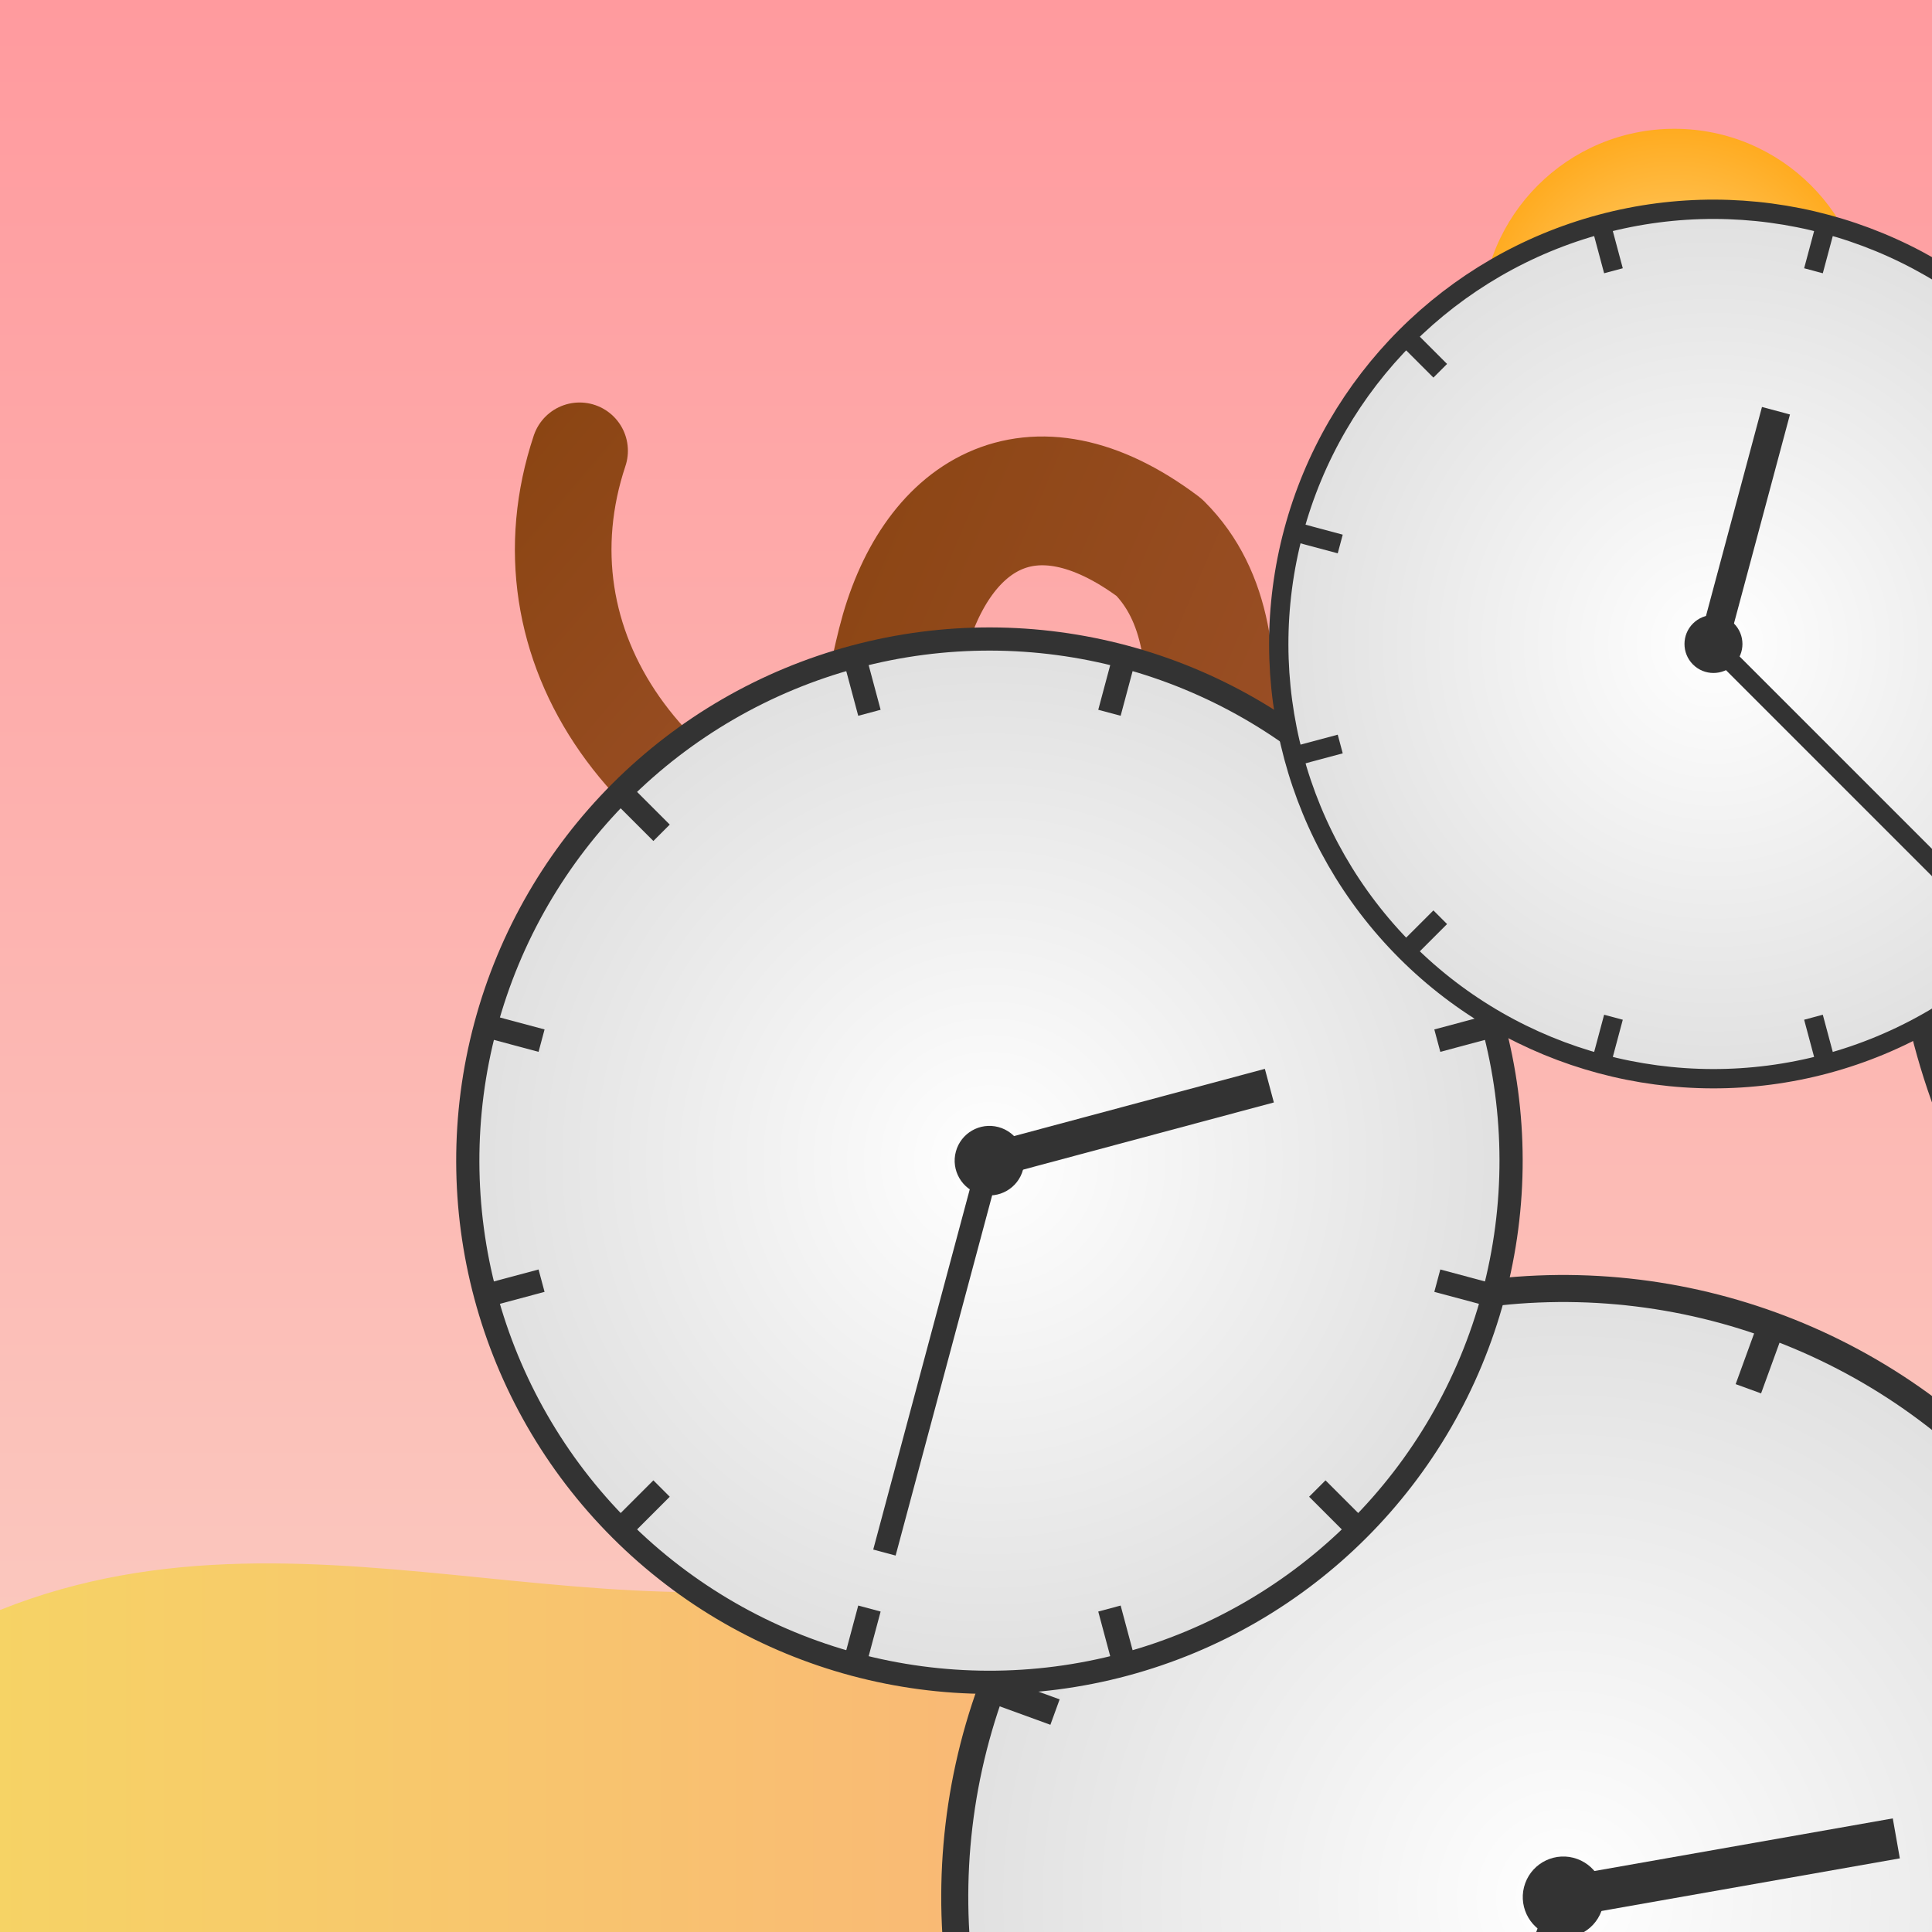
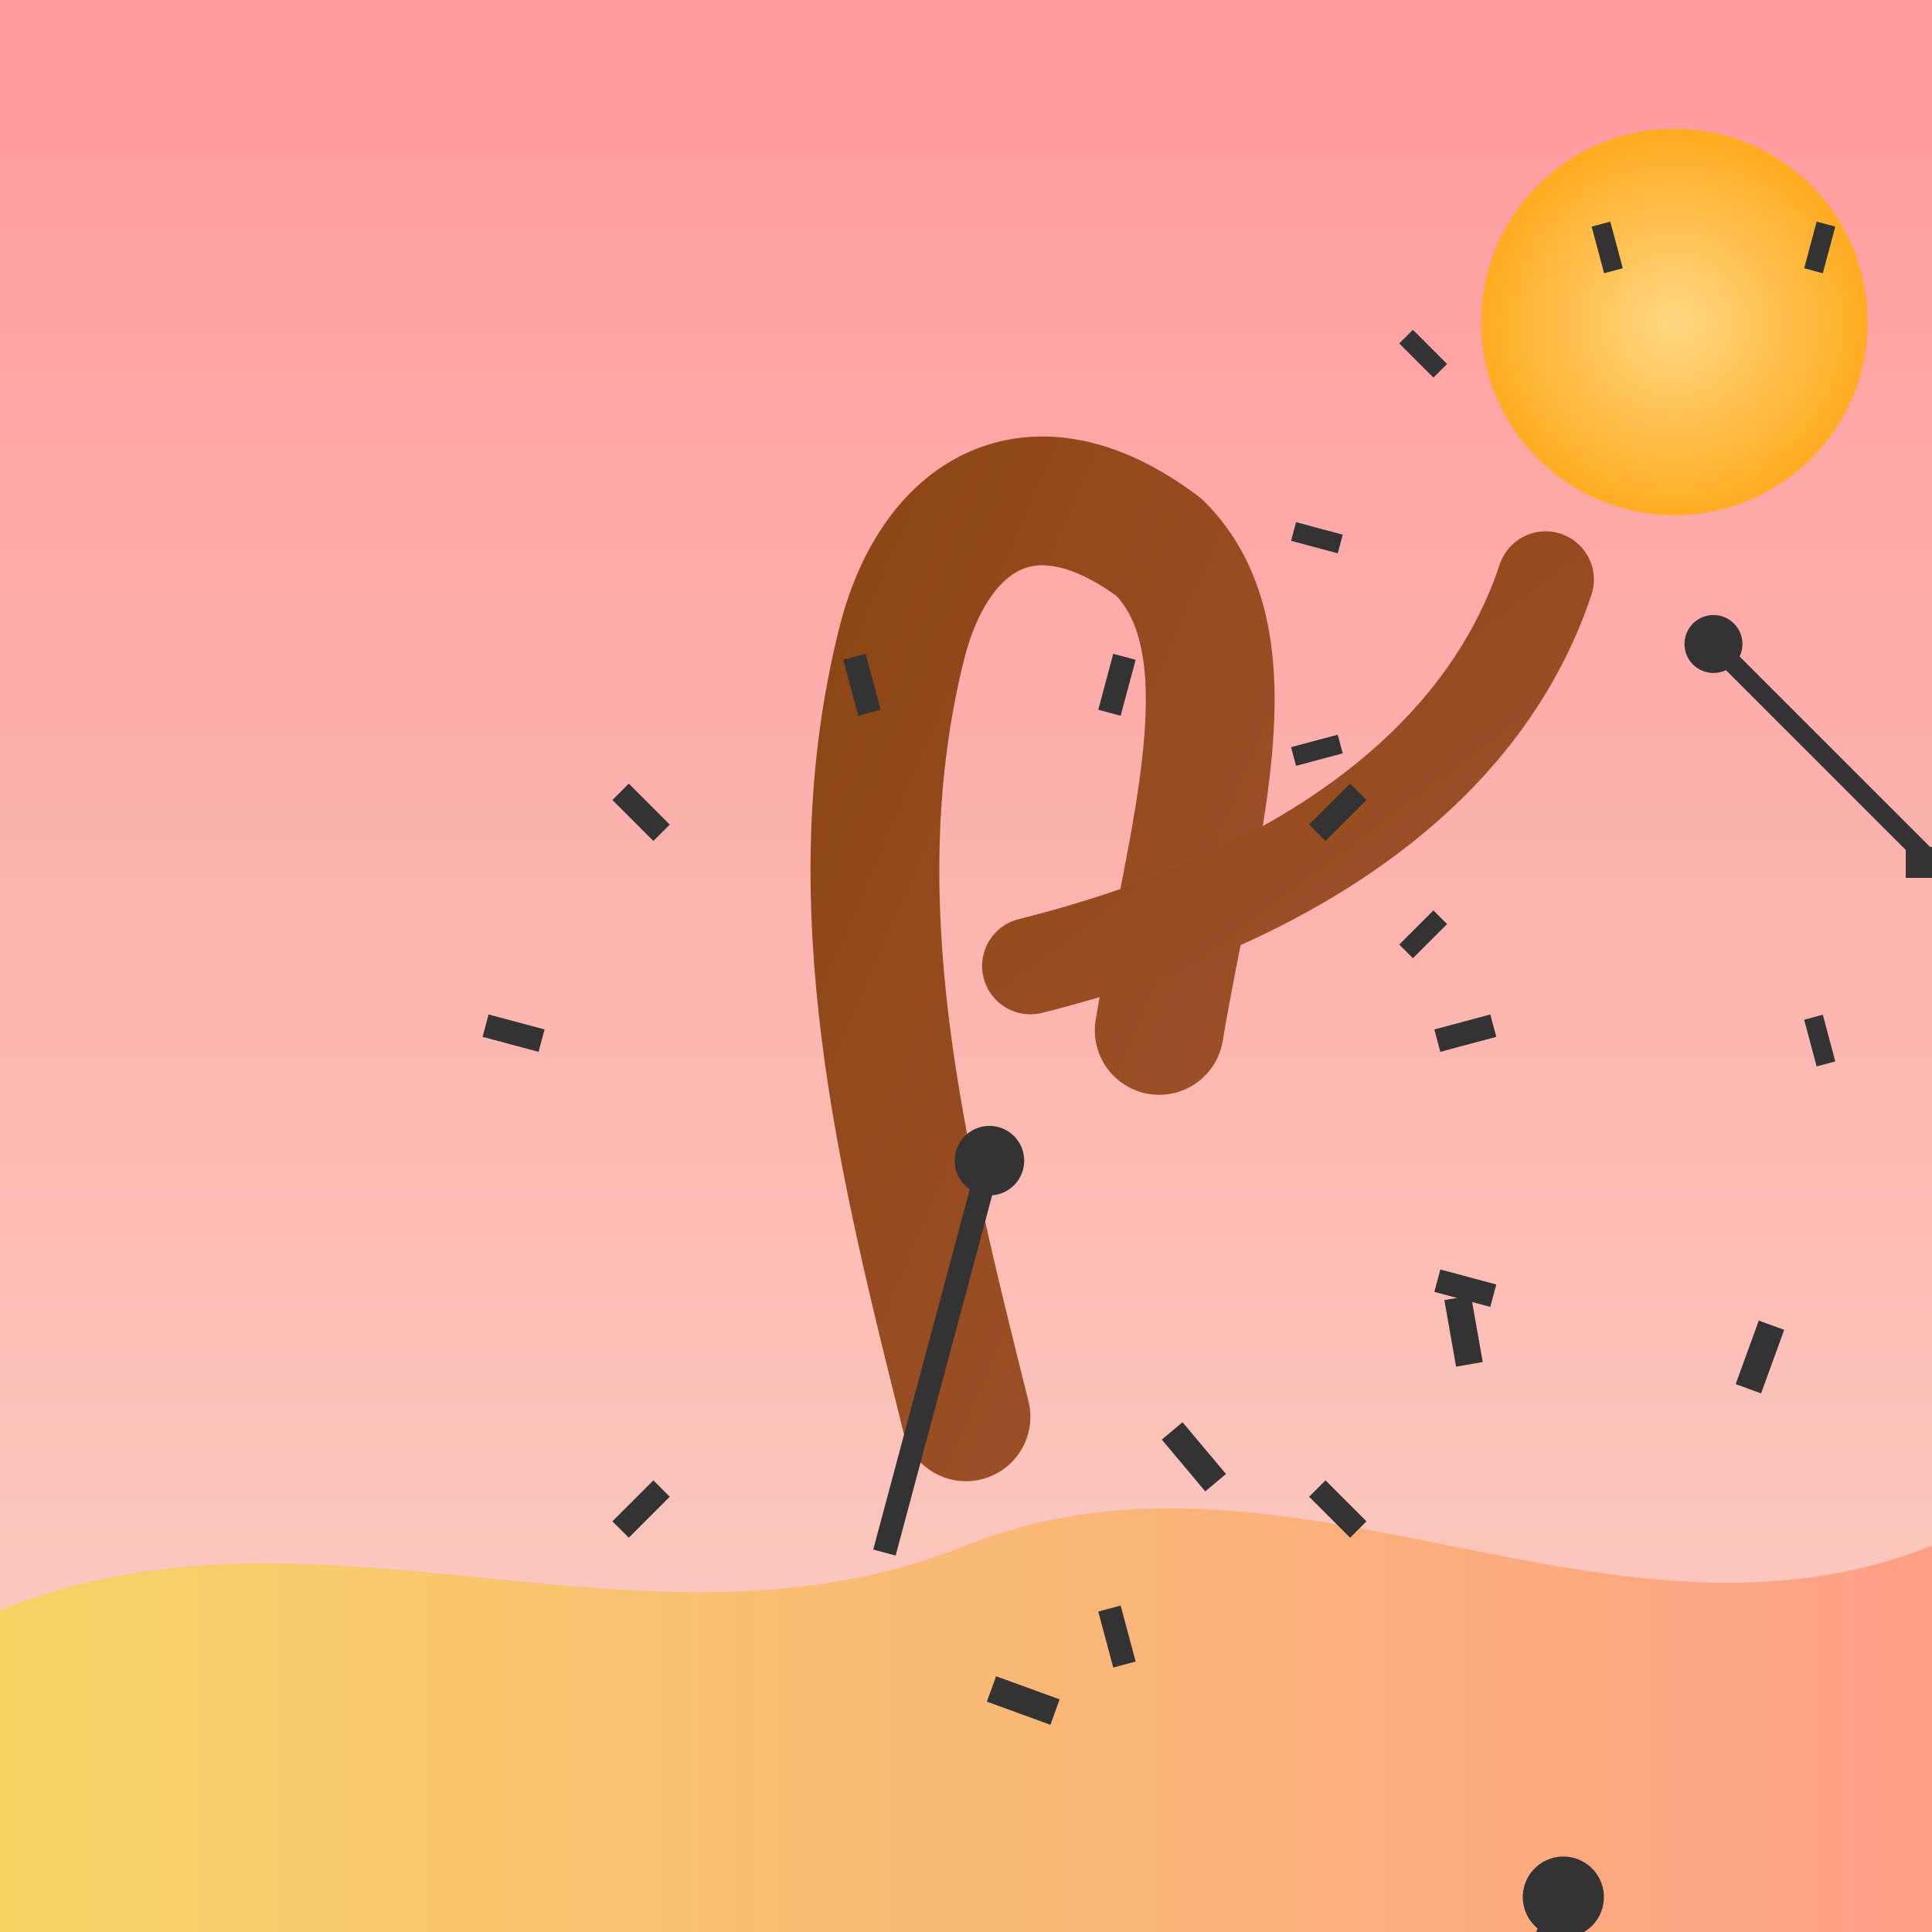
<svg xmlns="http://www.w3.org/2000/svg" viewBox="0 0 300 300">
  <rect x="0" y="0" width="300" height="300" fill="#808080" stroke="none" />
  <defs>
    <linearGradient id="skyGrad" x1="0" y1="0" x2="0" y2="1">
      <stop offset="0%" stop-color="#ff9a9e" />
      <stop offset="100%" stop-color="#fad0c4" />
    </linearGradient>
    <linearGradient id="sandGrad" x1="0" y1="0" x2="1" y2="0">
      <stop offset="0%" stop-color="#f6d365" />
      <stop offset="100%" stop-color="#fda085" />
    </linearGradient>
    <linearGradient id="trunkGrad" x1="0" y1="0" x2="1" y2="1">
      <stop offset="0%" stop-color="#8b4513" />
      <stop offset="100%" stop-color="#a0522d" />
    </linearGradient>
    <radialGradient id="clockFace" cx="50%" cy="50%" r="50%">
      <stop offset="0%" stop-color="#ffffff" />
      <stop offset="100%" stop-color="#e0e0e0" />
    </radialGradient>
    <radialGradient id="sunGrad" cx="50%" cy="50%" r="50%">
      <stop offset="0%" stop-color="#ffe47a" />
      <stop offset="100%" stop-color="#ffae00" />
    </radialGradient>
    <symbol id="clockSymbol" viewBox="-50 -50 100 100">
-       <circle cx="0" cy="0" r="45" fill="url(#clockFace)" stroke="#333" stroke-width="2" />
      <g>
        <line x1="0" y1="-40" x2="0" y2="-45" stroke="#333" stroke-width="2" transform="rotate(0)" />
        <line x1="0" y1="-40" x2="0" y2="-45" stroke="#333" stroke-width="2" transform="rotate(30)" />
        <line x1="0" y1="-40" x2="0" y2="-45" stroke="#333" stroke-width="2" transform="rotate(60)" />
        <line x1="0" y1="-40" x2="0" y2="-45" stroke="#333" stroke-width="2" transform="rotate(90)" />
        <line x1="0" y1="-40" x2="0" y2="-45" stroke="#333" stroke-width="2" transform="rotate(120)" />
        <line x1="0" y1="-40" x2="0" y2="-45" stroke="#333" stroke-width="2" transform="rotate(150)" />
-         <line x1="0" y1="-40" x2="0" y2="-45" stroke="#333" stroke-width="2" transform="rotate(180)" />
        <line x1="0" y1="-40" x2="0" y2="-45" stroke="#333" stroke-width="2" transform="rotate(210)" />
-         <line x1="0" y1="-40" x2="0" y2="-45" stroke="#333" stroke-width="2" transform="rotate(240)" />
        <line x1="0" y1="-40" x2="0" y2="-45" stroke="#333" stroke-width="2" transform="rotate(270)" />
        <line x1="0" y1="-40" x2="0" y2="-45" stroke="#333" stroke-width="2" transform="rotate(300)" />
        <line x1="0" y1="-40" x2="0" y2="-45" stroke="#333" stroke-width="2" transform="rotate(330)" />
      </g>
-       <line x1="0" y1="0" x2="0" y2="-25" stroke="#333" stroke-width="3" transform="rotate(60)" />
      <line x1="0" y1="0" x2="0" y2="-35" stroke="#333" stroke-width="2" transform="rotate(180)" />
      <circle cx="0" cy="0" r="3" fill="#333" />
    </symbol>
  </defs>
  <rect width="300" height="300" fill="url(#skyGrad)" />
  <circle cx="260" cy="50" r="30" fill="url(#sunGrad)" opacity="0.8" />
  <path d="M0,250 C50,230 100,260 150,240 C200,220 250,260 300,240 L300,300 L0,300 Z" fill="url(#sandGrad)" />
  <path d="M150,220 C140,180 130,140 140,100 C145,80 160,70 180,85 C195,100 185,130 180,160" fill="none" stroke="url(#trunkGrad)" stroke-width="20" stroke-linecap="round" stroke-linejoin="round" />
  <path d="M160,150 C200,140 230,120 240,90" fill="none" stroke="url(#trunkGrad)" stroke-width="15" stroke-linecap="round" />
-   <path d="M140,140 C100,130 80,100 90,70" fill="none" stroke="url(#trunkGrad)" stroke-width="15" stroke-linecap="round" />
  <use href="#clockSymbol" transform="translate(180,160) rotate(20) scale(0.7)" />
  <use href="#clockSymbol" transform="translate(240,90) rotate(-30) scale(0.8)" />
  <use href="#clockSymbol" transform="translate(90,70) rotate(15) scale(0.6)" />
  <use href="#clockSymbol" transform="translate(160,100) rotate(-45) scale(0.5)" />
</svg>